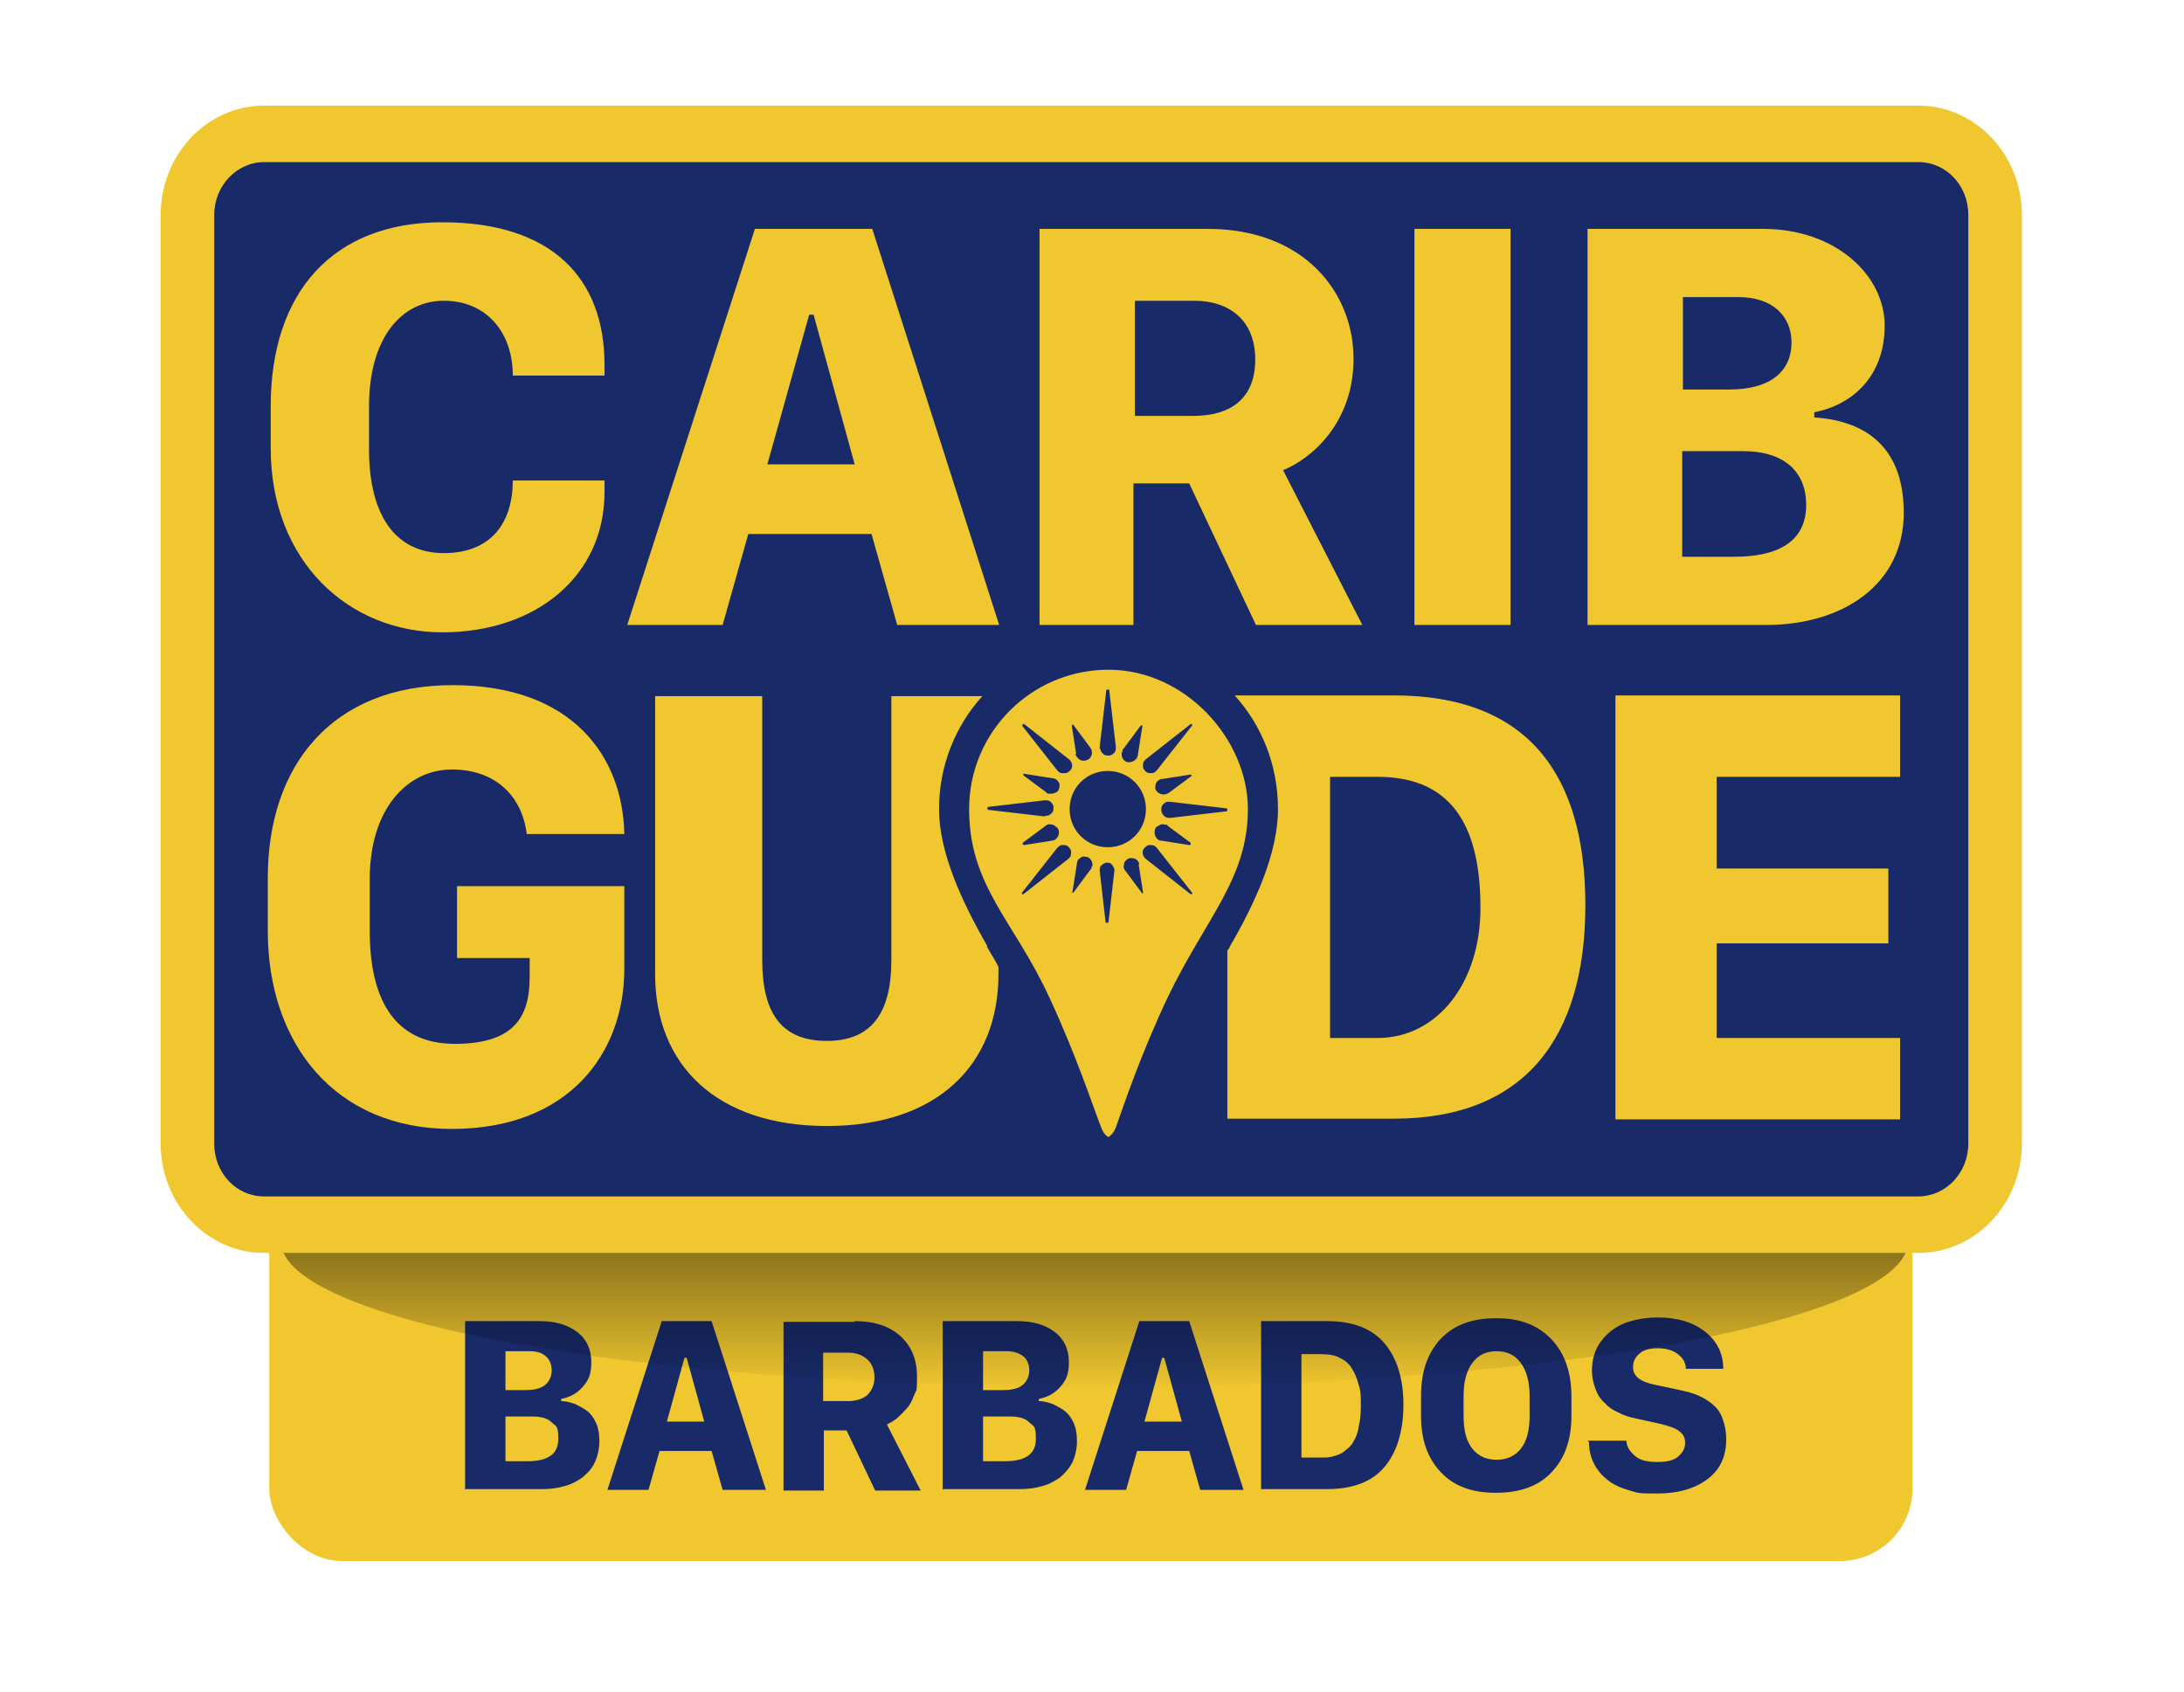
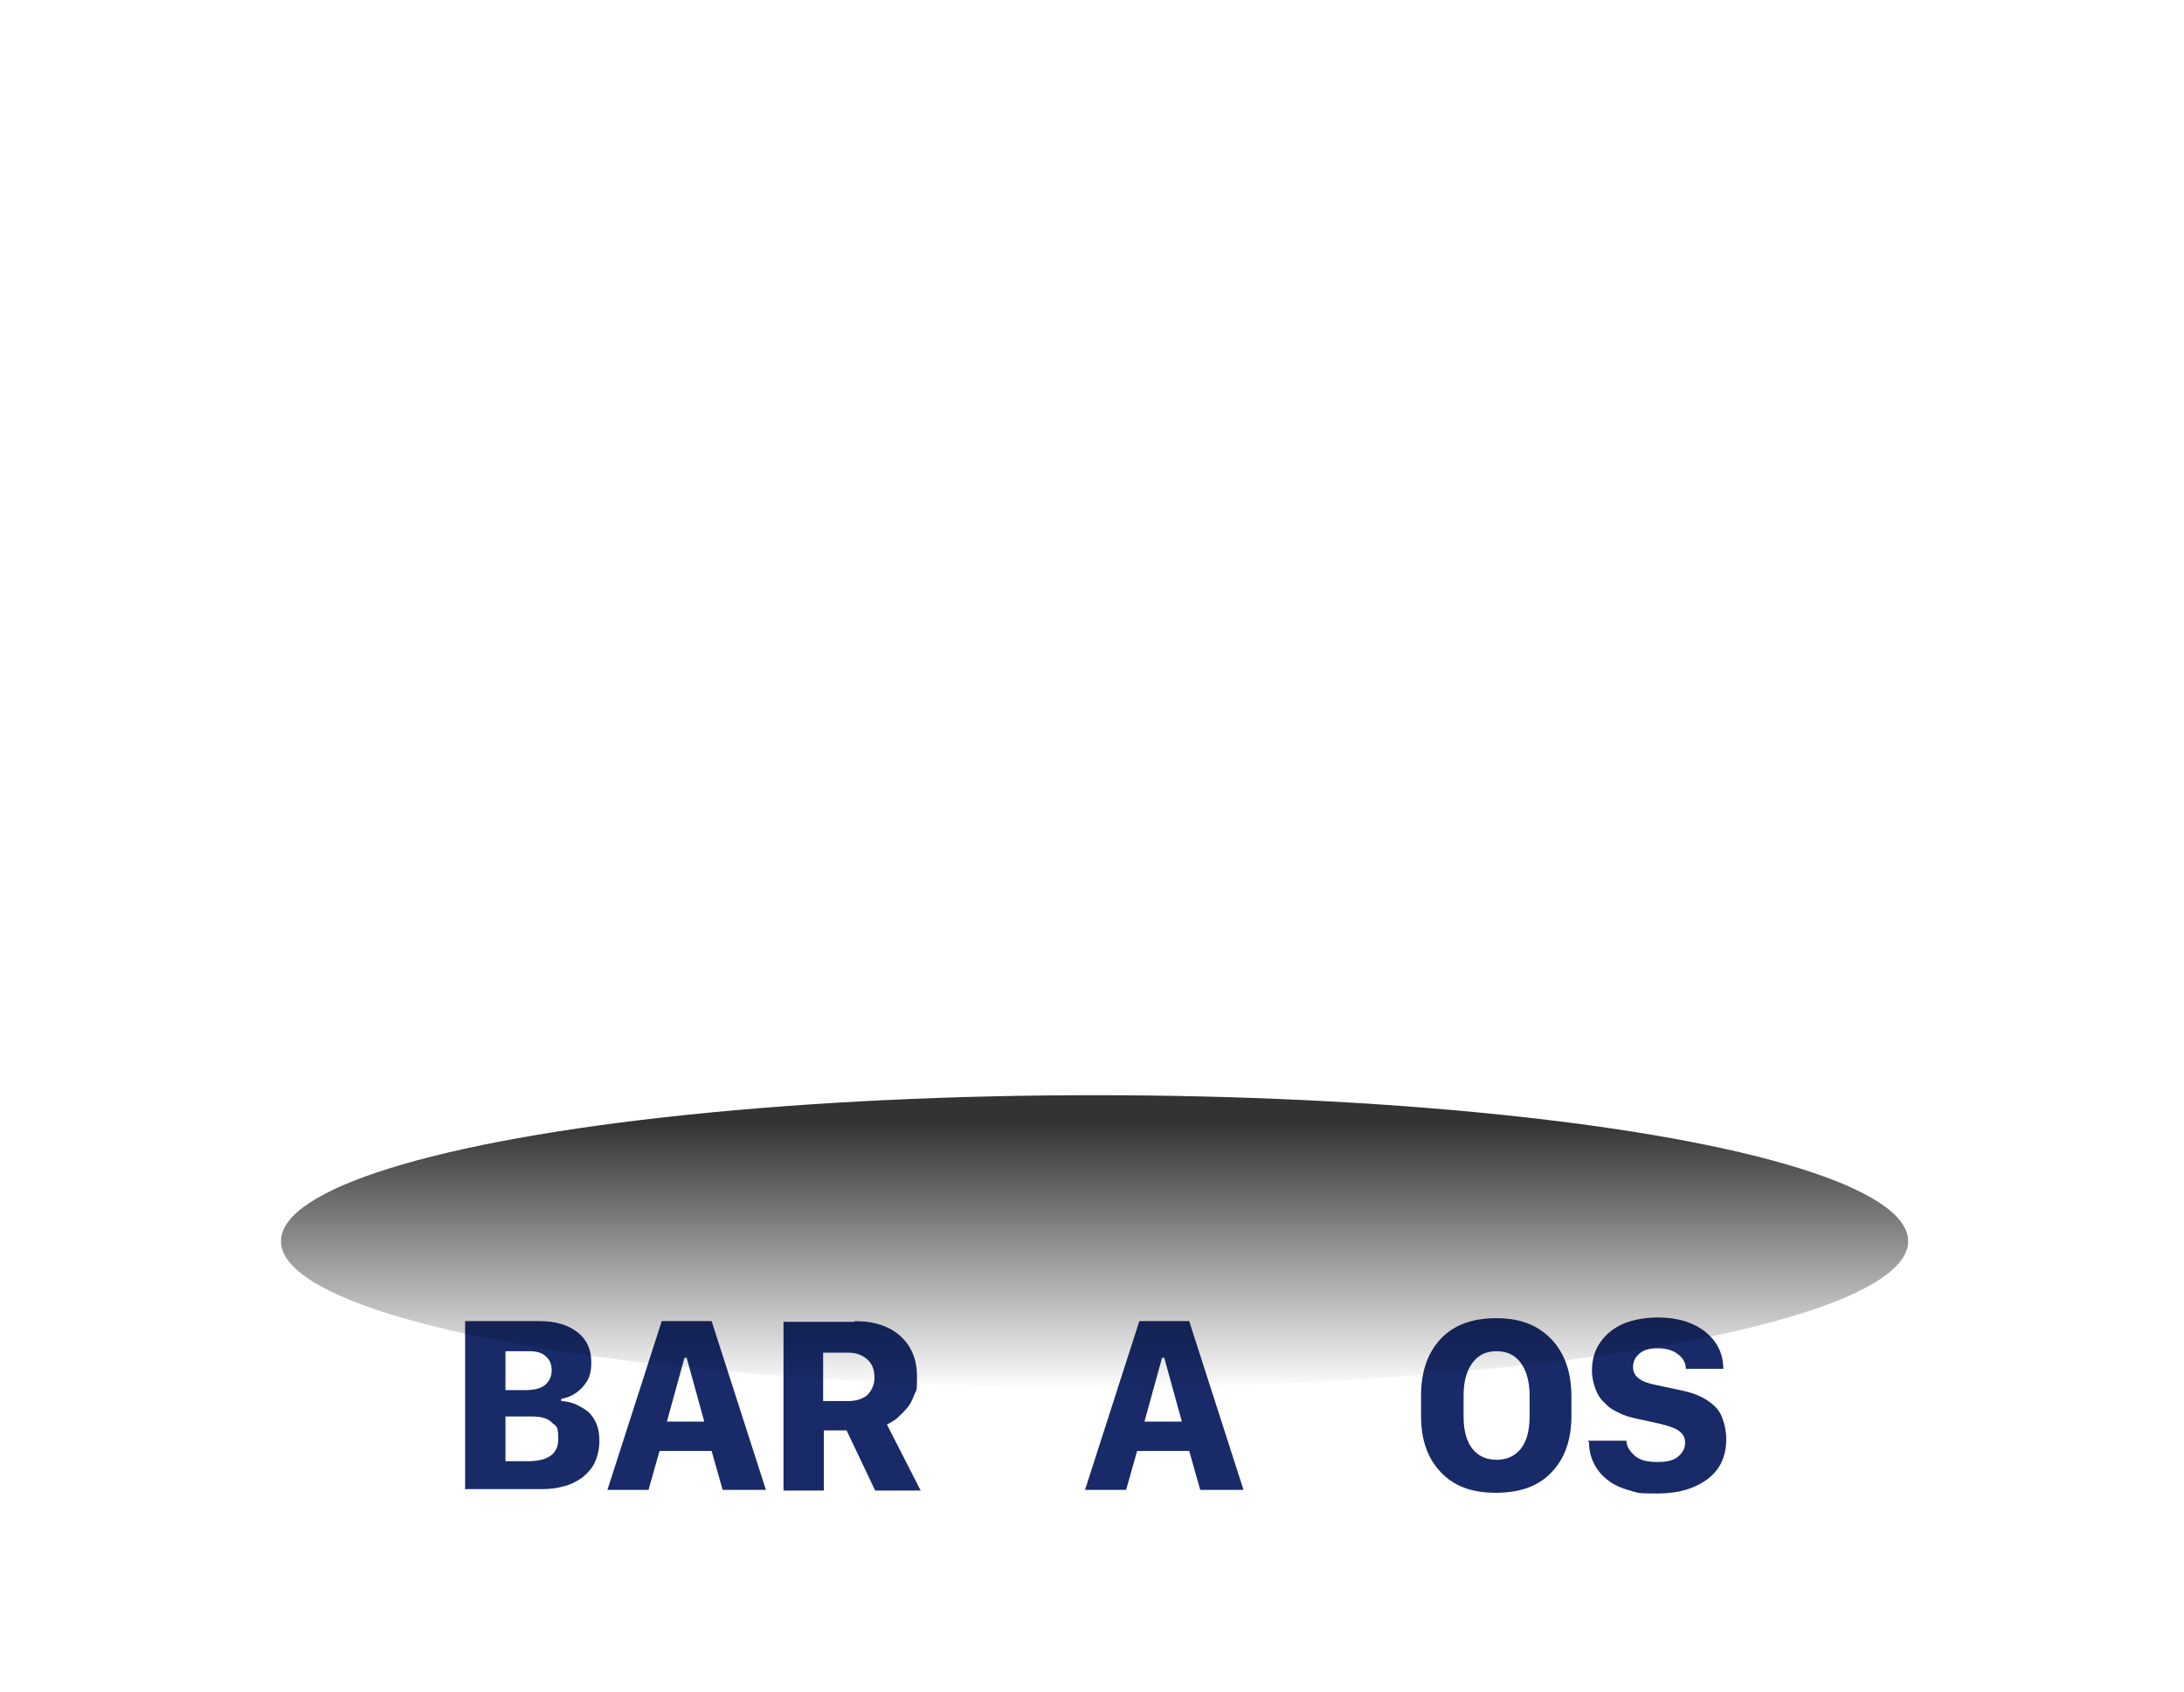
<svg xmlns="http://www.w3.org/2000/svg" id="Layer_1" version="1.1" viewBox="0 0 297.7 230.6">
  <defs>
    <style>
      .st0 {
        fill: url(#linear-gradient);
      }

      .st1 {
        fill: #f0c72f;
      }

      .st2 {
        fill: #182a67;
      }
    </style>
    <linearGradient id="linear-gradient" x1="149.2" y1="218.8" x2="149.2" y2="145.8" gradientUnits="userSpaceOnUse">
      <stop offset=".4" stop-color="#000" stop-opacity="0" />
      <stop offset=".9" stop-color="#000" stop-opacity=".8" />
    </linearGradient>
  </defs>
-   <rect class="st1" x="36.7" y="122.4" width="224" height="90.4" rx="9.9" ry="9.9" />
  <g>
    <path class="st2" d="M63.4,203.1v-23h10.2c2.1,0,3.8.5,5.1,1.5,1.3,1,1.9,2.4,1.9,4.1s-.4,2.5-1.2,3.4c-.8.9-1.8,1.4-2.9,1.6v.3c.7,0,1.3.2,1.9.4.6.3,1.2.6,1.7,1s.9,1,1.2,1.7c.3.7.4,1.5.4,2.4s-.2,1.9-.6,2.8-1,1.5-1.7,2.1c-.7.5-1.6,1-2.5,1.2-1,.3-2,.4-3.1.4h-10.3ZM68.9,184.1v5.4h2.7c1.2,0,2.1-.2,2.7-.7.6-.5.9-1.2.9-2s-.3-1.5-.8-1.9c-.5-.5-1.3-.7-2.2-.7h-3.3ZM68.9,193.1v6.1h3c2.8,0,4.2-1,4.2-3s-.3-1.7-.9-2.3c-.6-.6-1.5-.8-2.7-.8h-3.5Z" />
    <path class="st2" d="M88.4,203.1h-5.6l7.4-23h6.8l7.4,23h-5.9l-1.5-5.3h-7.1l-1.5,5.3ZM93.6,185.1h-.3l-2.4,8.7h5.1l-2.4-8.7Z" />
    <path class="st2" d="M116.5,180.1c2.7,0,4.8.7,6.3,2.1,1.5,1.4,2.2,3.2,2.2,5.5s-.1,1.7-.4,2.5-.6,1.4-1.1,1.9c-.4.5-.9.9-1.3,1.3-.4.3-.9.6-1.3.8l4.6,9h-6.2l-3.9-8.2h-3.1v8.2h-5.5v-23h9.7ZM112.2,191h3.4c1.1,0,2-.3,2.6-.8.6-.6,1-1.4,1-2.4s-.3-1.9-1-2.5c-.7-.6-1.5-.9-2.6-.9h-3.4v6.7Z" />
-     <path class="st2" d="M128.5,203.1v-23h10.2c2.1,0,3.8.5,5.1,1.5,1.3,1,1.9,2.4,1.9,4.1s-.4,2.5-1.2,3.4-1.8,1.4-2.9,1.6v.3c.7,0,1.3.2,1.9.4.6.3,1.2.6,1.7,1s.9,1,1.2,1.7c.3.7.4,1.5.4,2.4s-.2,1.9-.6,2.8c-.4.8-1,1.5-1.7,2.1-.7.5-1.6,1-2.5,1.2-1,.3-2,.4-3.1.4h-10.3ZM134,184.1v5.4h2.7c1.2,0,2.1-.2,2.7-.7s.9-1.2.9-2-.3-1.5-.8-1.9-1.3-.7-2.2-.7h-3.3ZM134,193.1v6.1h3c2.8,0,4.2-1,4.2-3s-.3-1.7-.9-2.3c-.6-.6-1.5-.8-2.7-.8h-3.5Z" />
    <path class="st2" d="M153.5,203.1h-5.6l7.4-23h6.8l7.4,23h-5.9l-1.5-5.3h-7.1l-1.5,5.3ZM158.7,185.1h-.3l-2.4,8.7h5.1l-2.4-8.7Z" />
-     <path class="st2" d="M171.9,180.1h9c3.5,0,6.1,1,7.8,3,1.7,2,2.6,4.8,2.6,8.4s-.9,6.5-2.6,8.5c-1.7,2-4.3,3-7.8,3h-9v-23ZM177.4,184.6v14.1h2.6c.7,0,1.3,0,1.8-.2.5-.1,1-.3,1.5-.7s.9-.7,1.2-1.3c.3-.5.6-1.2.7-2,.2-.8.3-1.8.3-2.9s0-2-.3-2.8c-.2-.8-.5-1.6-.9-2.2-.4-.7-1-1.2-1.7-1.5-.7-.4-1.6-.5-2.7-.5h-2.6Z" />
    <path class="st2" d="M214.2,193c0,3.3-.9,5.8-2.7,7.7s-4.3,2.8-7.6,2.8-5.7-.9-7.5-2.8-2.7-4.4-2.7-7.7v-2.7c0-3.3.9-5.9,2.7-7.8,1.8-1.9,4.3-2.8,7.6-2.8s5.7,1,7.5,2.9,2.7,4.5,2.7,7.8v2.7ZM208.5,190.3c0-1.9-.4-3.4-1.2-4.5s-1.9-1.6-3.3-1.6-2.5.5-3.3,1.6-1.2,2.5-1.2,4.5v2.8c0,1.9.4,3.4,1.2,4.4.8,1,1.9,1.5,3.3,1.5s2.5-.5,3.3-1.5c.8-1,1.2-2.5,1.2-4.4v-2.8Z" />
    <path class="st2" d="M216.4,196.4h5.3c0,.8.5,1.5,1.2,2.1.7.6,1.7.8,3,.8s2.2-.2,2.8-.7c.6-.5,1-1.1,1-1.9s-.3-1.2-.8-1.6-1.4-.7-2.6-1l-3.2-.7c-.9-.2-1.7-.4-2.4-.8-.7-.3-1.4-.7-1.9-1.3-.6-.5-1-1.1-1.3-1.9-.3-.8-.5-1.6-.5-2.6,0-1.5.4-2.8,1.2-3.9.8-1.1,1.8-1.9,3.2-2.5,1.3-.5,2.9-.8,4.6-.8,2.7,0,4.9.7,6.5,2,1.6,1.3,2.4,3,2.4,5h-5.1c0-.8-.4-1.5-1.1-2-.6-.5-1.6-.8-2.7-.8s-1.9.2-2.5.7c-.6.5-.9,1.1-.9,1.9,0,1.2,1,2,3.1,2.4l3.3.7c.9.2,1.7.4,2.4.7.7.3,1.4.7,2,1.2s1.1,1.1,1.4,2c.3.8.5,1.7.5,2.8,0,2.3-.8,4.1-2.5,5.4-1.7,1.3-4,2-6.9,2s-2.6-.1-3.7-.4c-1.1-.3-2-.7-2.6-1.1-.7-.5-1.3-1-1.7-1.6-.5-.6-.8-1.3-1-1.9s-.3-1.3-.3-2Z" />
  </g>
  <ellipse class="st0" cx="149.2" cy="169.2" rx="110.9" ry="19.9" />
  <g>
-     <path class="st2" d="M271.2,158.6c0,4.1-3.1,7.5-7,7.5H33.3c-3.8,0-7-3.4-7-7.5V25.7c0-4.1,3.1-7.5,7-7.5h230.9c3.8,0,7,3.4,7,7.5v132.9Z" />
-     <path class="st1" d="M261.4,14.4H36c-7.8,0-14.1,6.7-14.1,14.9v126.6c0,8.2,6.3,14.9,14.1,14.9h225.5c7.8,0,14.1-6.7,14.1-14.9V29.3c0-8.2-6.3-14.9-14.1-14.9ZM268.3,155.9c0,4-3.1,7.2-6.8,7.2H36c-3.8,0-6.8-3.2-6.8-7.2V29.3c0-4,3.1-7.2,6.8-7.2h225.5c3.8,0,6.8,3.2,6.8,7.2v126.6ZM62.3,120.8h22.8v11.3c0,11.4-7.5,21.8-23.5,21.8s-25.1-11.7-25.1-27v-7.2c0-15.5,8.9-26.3,25.2-26.3s23.2,9.7,23.4,20.3h-13.3c-.6-5-4.1-8.8-10.2-8.8s-11.2,5.4-11.2,14.9v7.1c0,8.8,3,15.4,11.6,15.4s10.2-4.2,10.2-9.2v-2.5h-9.9v-9.9ZM36.9,61.1v-5.7c0-15.5,8.4-25.1,23.4-25.1s22.1,7.7,22.1,19.4v1.5h-12.5c0-5.9-3.6-10.2-9.4-10.2s-10.2,5.1-10.2,14.4v5.8c0,9.2,3.7,14.2,10.2,14.2s9.4-4.2,9.4-9.9h12.5v1.6c0,11.4-9.3,19.1-22.1,19.1s-23.4-9.7-23.4-25.1ZM205.9,85.2h-13.1V31.2h13.1v54ZM154.7,65.9h7.4l9.1,19.3h14.5l-10.8-21.1c3.7-1.5,9.6-6.3,9.6-15.2s-6.6-17.7-19.9-17.7h-22.9v54h12.8v-19.3ZM154.7,41h8.1c4.7,0,8.3,2.6,8.3,8s-3.4,7.7-8.5,7.7h-7.9v-15.7ZM220.2,94.8h38.8v11.1h-25v12.5h23.4v10.2h-23.4v12.9h25v11.1h-38.8v-57.7ZM190,94.8h-21.7c3.7,4.1,5.9,9.5,5.9,15.5s-3.1,12.8-6.6,18.8c0,.2-.2.3-.3.5v22.9h22.7c17.9,0,26.1-11.1,26.1-29.1s-8-28.6-26.1-28.6ZM187.8,141.5h-6.5v-35.6h6.5c10.8,0,14,7.7,14,17.9s-5.9,17.7-14,17.7ZM102.1,72.8h16.7l3.5,12.4h13.9l-17.3-54h-16l-17.4,54h13l3.5-12.4ZM110.3,42.9h.6l5.6,20.4h-11.9l5.7-20.4ZM247.3,56.8v-.6c5.2-1,9.6-4.9,9.6-11.8s-6.7-13.2-16.6-13.2h-23.9v54h24.3c10.5,0,18.8-5.5,18.8-15.3s-6.2-12.6-12.2-13ZM229.3,40.5h7.7c4.5,0,7.2,2.5,7.2,6.2s-2.6,6.4-8.5,6.4h-6.3v-12.7ZM236.3,75.9h-7v-14.4h8.3c5.7,0,8.6,2.9,8.6,7.3s-2.9,7.1-9.9,7.1ZM134.5,129c.5.9,1.1,1.8,1.6,2.8v1c0,12.4-8.4,20.7-23.4,20.7s-23.4-8.3-23.4-20.7v-37.9h14.6v36c0,7.3,2.7,11,8.8,11s8.8-3.8,8.8-11v-36h12.4c-3.7,4.1-5.9,9.5-5.9,15.4s3.1,12.6,6.6,18.7ZM151.1,91.3c-10.5,0-19,8.5-19,19s6.1,15.2,10.9,25.6c3.6,7.7,5.9,14.7,7.1,17.8.4,1.1,1,1.3,1,1.3,0,0,.6-.3,1-1.3,1.1-3.1,3.4-10,7.1-17.8,5.2-10.8,10.9-16.1,10.9-25.6s-8.5-19-19-19ZM167.3,110.4c0,0,0,.2-.1.2l-7.7.9s0,0-.1,0c-.6,0-1-.4-1.1-1,0-.3,0-.6.2-.8s.4-.4.7-.4c0,0,.2,0,.3,0l7.7.9c0,0,.1,0,.1.2ZM157.9,112.6h0c.2-.2.5-.3.8-.2.2,0,.4,0,.5.2l3.1,2.3c0,0,0,.1,0,.2,0,0,0,.1-.2.1s0,0,0,0l-3.8-.6c-.6,0-1-.7-.9-1.3,0-.3.2-.6.4-.7ZM158.6,108.3c-.4,0-.7-.2-.9-.4-.2-.2-.3-.5-.2-.8,0-.3.2-.6.4-.7.1-.1.3-.2.5-.2l3.8-.6c0,0,.1,0,.2,0,0,0,0,.1,0,.2l-3.1,2.3c-.2.1-.4.2-.7.2ZM156,103.7c0,0,.1-.1.2-.2l6.1-4.8c0,0,.2,0,.2,0,0,0,0,.2,0,.2l-4.8,6.1c-.2.2-.4.4-.7.4,0,0,0,0-.1,0-.2,0-.5,0-.7-.2-.2-.2-.4-.4-.4-.7,0-.3,0-.6.2-.8ZM153,102.5c0-.2,0-.4.2-.5l2.3-3.1c0,0,.1,0,.2,0,0,0,.1.1,0,.2l-.6,3.8c0,.5-.6,1-1.1,1s-.1,0-.2,0c-.6,0-1-.7-.9-1.3ZM149.9,102.1c0,0,0-.2,0-.3,0,0,0,0,0,0h0s.9-7.7.9-7.7c0,0,0-.1.2-.1s.2,0,.2.1l.9,7.7c0,.3,0,.6-.2.8-.2.2-.4.4-.7.4,0,0,0,0-.1,0-.2,0-.5,0-.7-.2-.2-.2-.4-.4-.4-.7ZM146.7,102.8l-.6-3.8c0,0,0-.1,0-.2,0,0,.1,0,.2,0l2.3,3.1h0c.4.5.3,1.2-.2,1.6-.2.1-.4.2-.7.2-.4,0-.7-.2-.9-.5-.1-.1-.2-.3-.2-.5ZM139.4,98.9c0,0,0-.2,0-.2,0,0,.2,0,.2,0l6.1,4.8c.5.4.6,1.1.2,1.5s-.5.4-.9.4-.5,0-.7-.2c0,0-.1-.1-.2-.2l-4.8-6.1ZM144.4,107.3c0,.3-.2.6-.4.7-.2.1-.4.2-.7.2s-.1,0-.2,0c-.2,0-.4,0-.5-.2l-3.1-2.3c0,0,0-.1,0-.2,0,0,0-.1.2,0l3.8.6c.3,0,.6.2.7.4.2.2.3.5.2.8ZM144.1,112.8c.4.5.3,1.2-.2,1.6h0c-.1.1-.3.2-.5.2l-3.8.6s0,0,0,0c0,0-.1,0-.2-.1,0,0,0-.1,0-.2l3.1-2.3c.2-.2.5-.3.8-.2.3,0,.6.2.7.4ZM142.4,111.3l-7.7-.9c0,0-.1,0-.1-.2s0-.2.1-.2l7.7-.9c.3,0,.6,0,.8.2s.4.4.4.7c0,.3,0,.6-.2.8s-.4.4-.7.4c0,0,0,0-.1,0s0,0-.1,0ZM145.8,116.9c0,0-.1.1-.2.2l-6.1,4.8s0,0-.1,0,0,0-.1,0c0,0,0-.2,0-.2l4.8-6.1c.2-.2.4-.4.7-.4.3,0,.6,0,.8.2.2.2.4.4.4.7,0,.3,0,.6-.2.8ZM148.8,118.1c0,.2,0,.3-.2.5l-2.3,3.1s0,0-.1,0,0,0,0,0c0,0-.1-.1,0-.2l.6-3.8c0-.3.2-.6.4-.7.2-.2.5-.3.8-.2.6,0,1,.7.9,1.3ZM151.9,118.5c0,0,0,.2,0,.2,0,0,0,0,0,0h0s-.8,7-.8,7c0,0,0,.1-.2.1s-.2,0-.2-.1l-.8-7c0-.3,0-.5.2-.7s.4-.3.7-.4c.3,0,.5,0,.7.2.2.2.3.4.4.7ZM156.2,110.3c0,2.9-2.3,5.2-5.2,5.2s-5.2-2.3-5.2-5.2,2.3-5.2,5.2-5.2,5.2,2.3,5.2,5.2ZM155.2,117.8l.6,3.8c0,0,0,.1,0,.2,0,0,0,0,0,0,0,0,0,0-.1,0l-2.3-3.1c-.2-.2-.3-.5-.2-.8,0-.3.2-.6.4-.7.2-.2.5-.3.8-.2.3,0,.6.2.7.4.1.1.2.3.2.5ZM162.5,121.7c0,0,0,.2,0,.2s0,0-.1,0,0,0-.1,0l-6.1-4.8c-.5-.4-.6-1.1-.2-1.5.2-.2.4-.4.7-.4.3,0,.6,0,.8.2,0,0,.1.1.2.2l4.8,6.1Z" />
-   </g>
+     </g>
</svg>